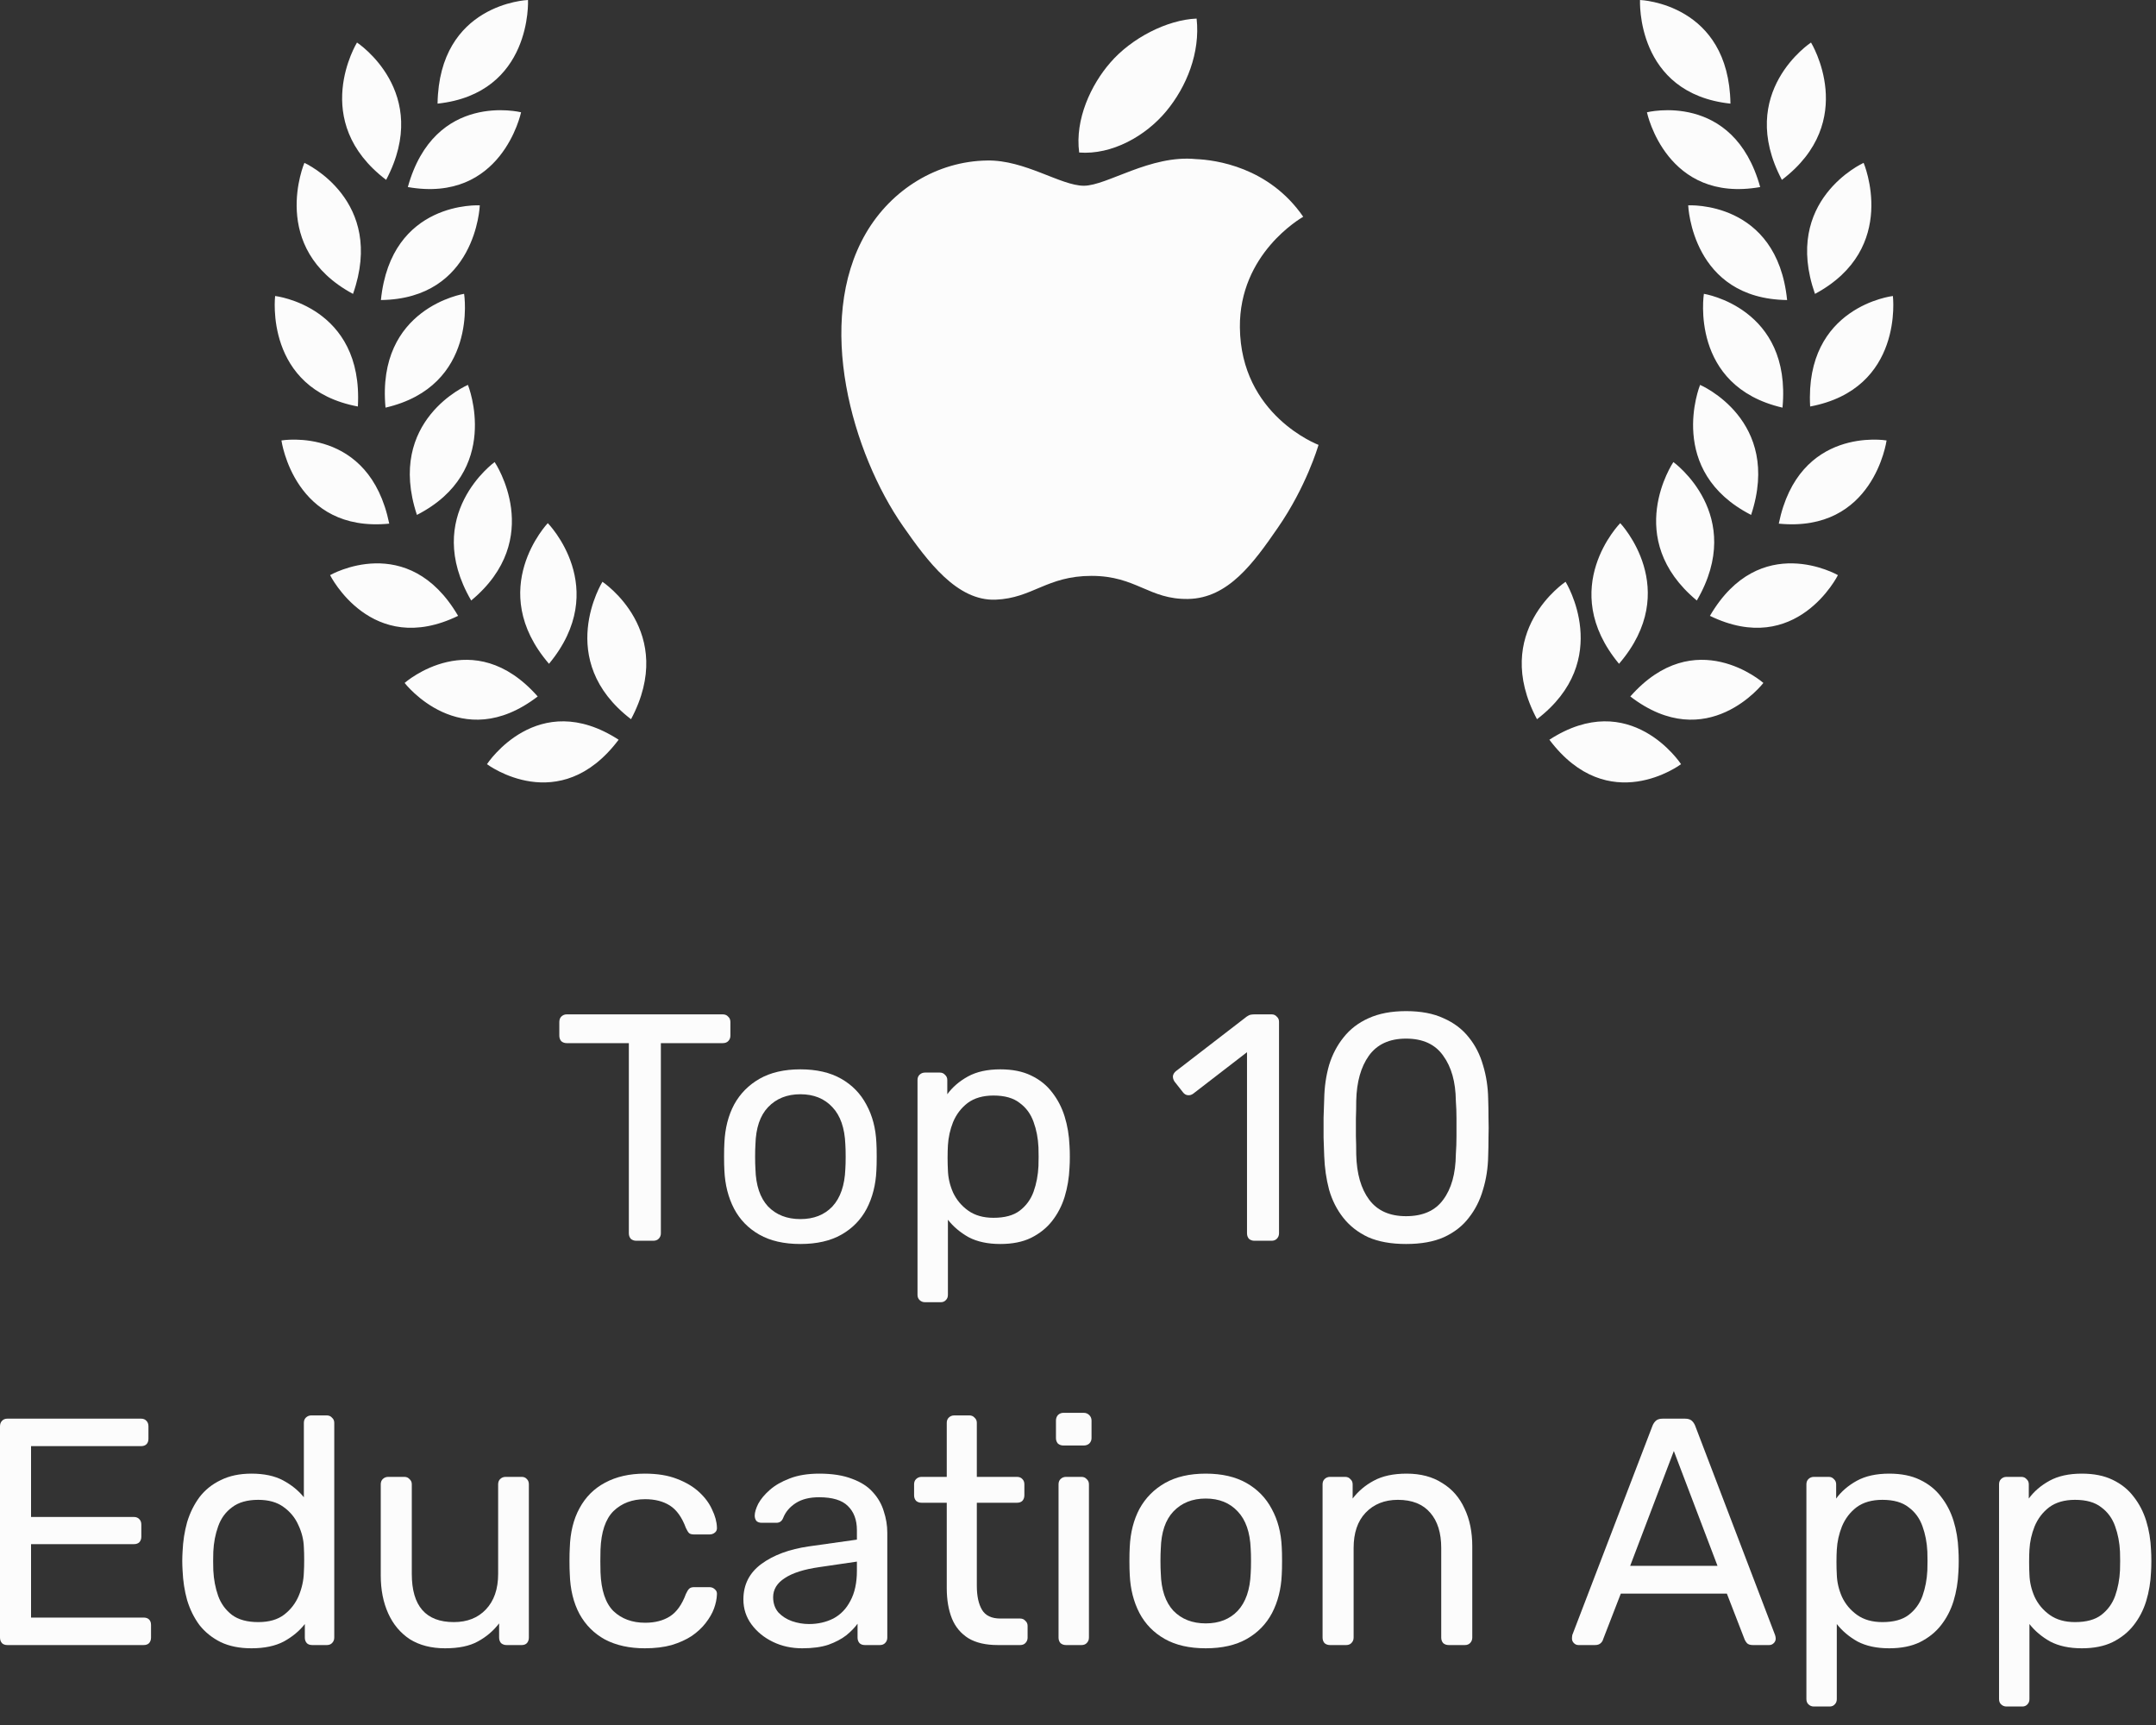
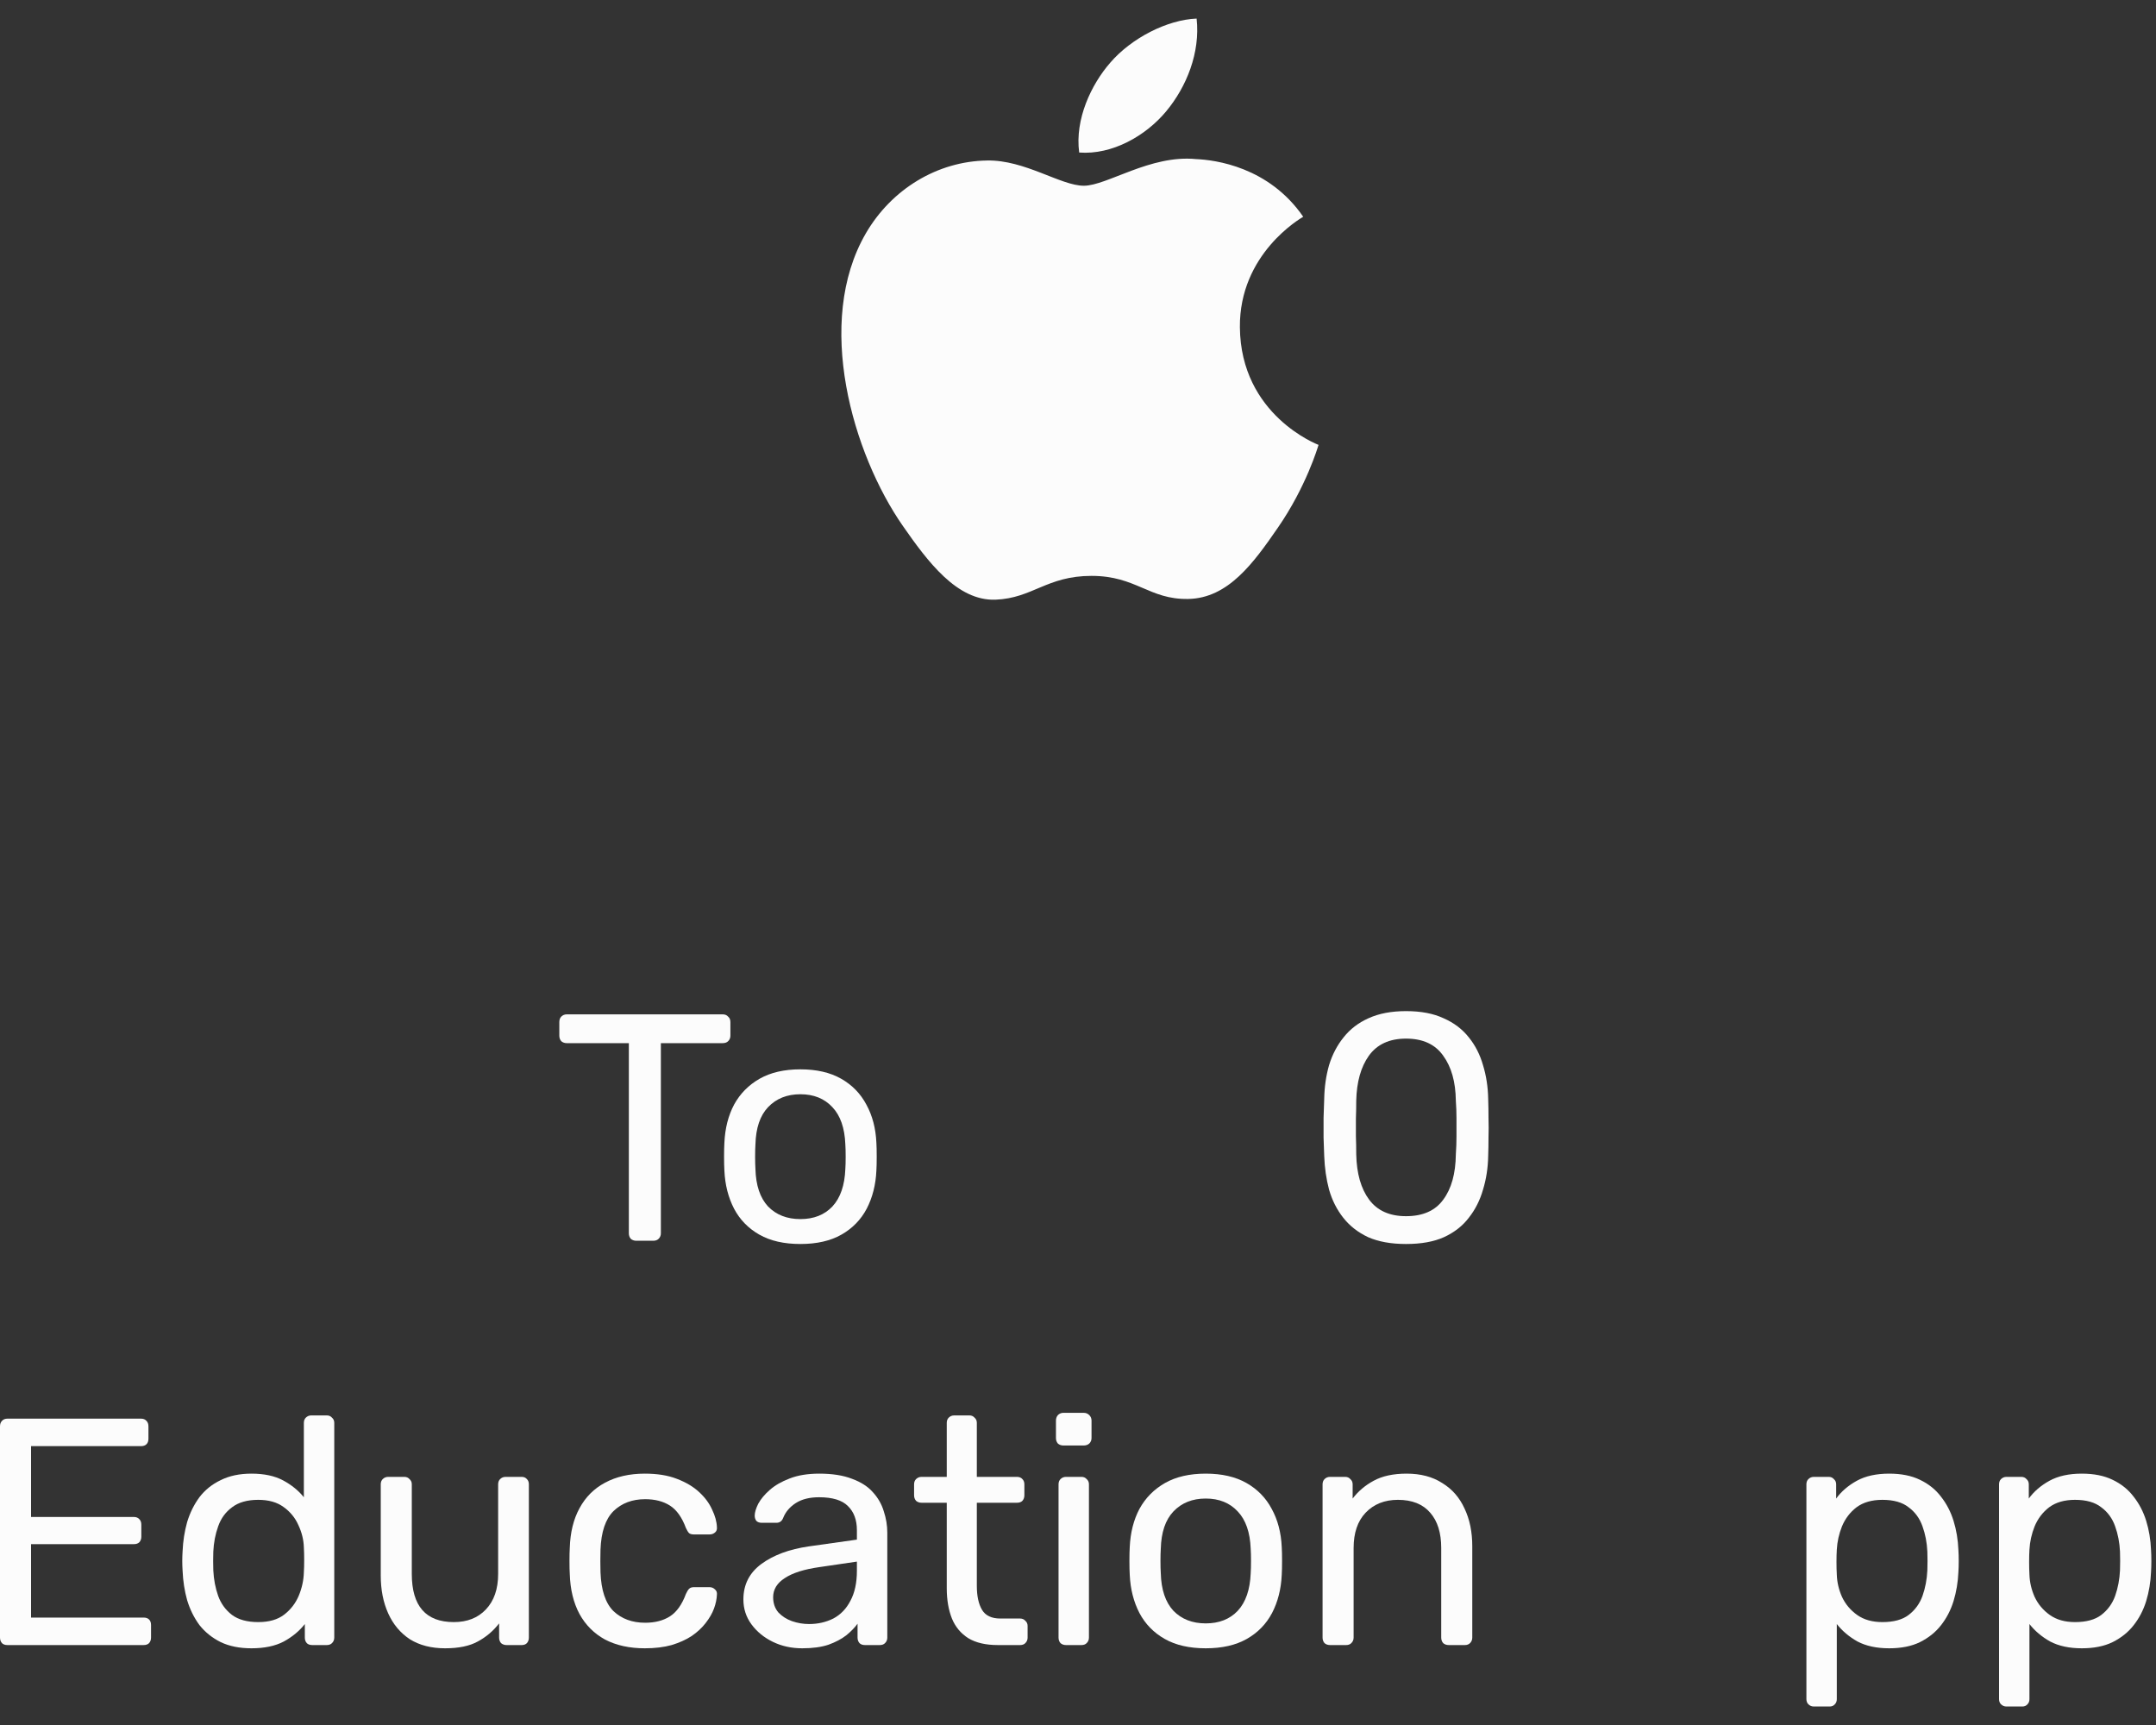
<svg xmlns="http://www.w3.org/2000/svg" width="80" height="64" viewBox="0 0 80 64" fill="none">
  <rect x="0" y="0" width="80" height="64" fill="#333333" stroke="none" />
  <path d="M23.61 46.034C23.53 46.034 23.462 46.01 23.406 45.962C23.358 45.906 23.334 45.838 23.334 45.758V38.702H21.03C20.95 38.702 20.882 38.678 20.826 38.63C20.778 38.574 20.754 38.506 20.754 38.426V37.922C20.754 37.834 20.778 37.766 20.826 37.718C20.882 37.662 20.95 37.634 21.03 37.634H26.814C26.902 37.634 26.97 37.662 27.018 37.718C27.074 37.766 27.102 37.834 27.102 37.922V38.426C27.102 38.506 27.074 38.574 27.018 38.63C26.97 38.678 26.902 38.702 26.814 38.702H24.522V45.758C24.522 45.838 24.494 45.906 24.438 45.962C24.39 46.01 24.322 46.034 24.234 46.034H23.61Z" fill="#FCFCFC" />
  <path d="M29.699 46.154C29.091 46.154 28.583 46.038 28.175 45.806C27.767 45.574 27.455 45.254 27.239 44.846C27.023 44.43 26.903 43.958 26.879 43.43C26.871 43.294 26.867 43.122 26.867 42.914C26.867 42.698 26.871 42.526 26.879 42.398C26.903 41.862 27.023 41.39 27.239 40.982C27.463 40.574 27.779 40.254 28.187 40.022C28.595 39.79 29.099 39.674 29.699 39.674C30.299 39.674 30.803 39.79 31.211 40.022C31.619 40.254 31.931 40.574 32.147 40.982C32.371 41.39 32.495 41.862 32.519 42.398C32.527 42.526 32.531 42.698 32.531 42.914C32.531 43.122 32.527 43.294 32.519 43.43C32.495 43.958 32.375 44.43 32.159 44.846C31.943 45.254 31.631 45.574 31.223 45.806C30.815 46.038 30.307 46.154 29.699 46.154ZM29.699 45.23C30.195 45.23 30.591 45.074 30.887 44.762C31.183 44.442 31.343 43.978 31.367 43.37C31.375 43.25 31.379 43.098 31.379 42.914C31.379 42.73 31.375 42.578 31.367 42.458C31.343 41.85 31.183 41.39 30.887 41.078C30.591 40.758 30.195 40.598 29.699 40.598C29.203 40.598 28.803 40.758 28.499 41.078C28.203 41.39 28.047 41.85 28.031 42.458C28.023 42.578 28.019 42.73 28.019 42.914C28.019 43.098 28.023 43.25 28.031 43.37C28.047 43.978 28.203 44.442 28.499 44.762C28.803 45.074 29.203 45.23 29.699 45.23Z" fill="#FCFCFC" />
-   <path d="M34.322 48.314C34.242 48.314 34.173 48.286 34.117 48.23C34.069 48.182 34.045 48.118 34.045 48.038V40.07C34.045 39.99 34.069 39.926 34.117 39.878C34.173 39.822 34.242 39.794 34.322 39.794H34.873C34.953 39.794 35.017 39.822 35.066 39.878C35.121 39.926 35.15 39.99 35.15 40.07V40.598C35.342 40.334 35.597 40.114 35.917 39.938C36.237 39.762 36.638 39.674 37.117 39.674C37.566 39.674 37.946 39.75 38.258 39.902C38.578 40.054 38.837 40.262 39.038 40.526C39.245 40.79 39.401 41.09 39.505 41.426C39.609 41.762 39.669 42.122 39.685 42.506C39.694 42.634 39.697 42.77 39.697 42.914C39.697 43.058 39.694 43.194 39.685 43.322C39.669 43.698 39.609 44.058 39.505 44.402C39.401 44.738 39.245 45.038 39.038 45.302C38.837 45.558 38.578 45.766 38.258 45.926C37.946 46.078 37.566 46.154 37.117 46.154C36.654 46.154 36.261 46.07 35.941 45.902C35.63 45.726 35.373 45.51 35.173 45.254V48.038C35.173 48.118 35.15 48.182 35.102 48.23C35.053 48.286 34.989 48.314 34.91 48.314H34.322ZM36.865 45.182C37.282 45.182 37.605 45.094 37.837 44.918C38.078 44.734 38.249 44.498 38.353 44.21C38.458 43.914 38.517 43.598 38.533 43.262C38.541 43.03 38.541 42.798 38.533 42.566C38.517 42.23 38.458 41.918 38.353 41.63C38.249 41.334 38.078 41.098 37.837 40.922C37.605 40.738 37.282 40.646 36.865 40.646C36.474 40.646 36.154 40.738 35.906 40.922C35.666 41.106 35.486 41.342 35.365 41.63C35.254 41.91 35.19 42.198 35.173 42.494C35.166 42.622 35.161 42.774 35.161 42.95C35.161 43.126 35.166 43.282 35.173 43.418C35.181 43.698 35.245 43.974 35.365 44.246C35.493 44.518 35.681 44.742 35.929 44.918C36.178 45.094 36.489 45.182 36.865 45.182Z" fill="#FCFCFC" />
-   <path d="M46.547 46.034C46.467 46.034 46.399 46.01 46.343 45.962C46.295 45.906 46.271 45.838 46.271 45.758V39.038L44.279 40.574C44.215 40.622 44.147 40.642 44.075 40.634C44.003 40.626 43.943 40.59 43.895 40.526L43.583 40.13C43.535 40.058 43.515 39.986 43.523 39.914C43.539 39.842 43.579 39.782 43.643 39.734L46.259 37.718C46.315 37.678 46.367 37.654 46.415 37.646C46.463 37.638 46.515 37.634 46.571 37.634H47.183C47.263 37.634 47.327 37.662 47.375 37.718C47.431 37.766 47.459 37.83 47.459 37.91V45.758C47.459 45.838 47.431 45.906 47.375 45.962C47.327 46.01 47.263 46.034 47.183 46.034H46.547Z" fill="#FCFCFC" />
  <path d="M52.172 46.154C51.62 46.154 51.152 46.07 50.768 45.902C50.392 45.726 50.084 45.486 49.844 45.182C49.604 44.878 49.428 44.53 49.316 44.138C49.212 43.746 49.152 43.33 49.136 42.89C49.128 42.674 49.12 42.446 49.112 42.206C49.112 41.966 49.112 41.722 49.112 41.474C49.12 41.226 49.128 40.99 49.136 40.766C49.144 40.326 49.204 39.91 49.316 39.518C49.436 39.126 49.616 38.782 49.856 38.486C50.096 38.182 50.404 37.946 50.78 37.778C51.164 37.602 51.628 37.514 52.172 37.514C52.724 37.514 53.188 37.602 53.564 37.778C53.948 37.946 54.26 38.182 54.5 38.486C54.74 38.782 54.916 39.126 55.028 39.518C55.148 39.91 55.212 40.326 55.22 40.766C55.228 40.99 55.232 41.226 55.232 41.474C55.24 41.722 55.24 41.966 55.232 42.206C55.232 42.446 55.228 42.674 55.22 42.89C55.212 43.33 55.148 43.746 55.028 44.138C54.916 44.53 54.74 44.878 54.5 45.182C54.268 45.486 53.96 45.726 53.576 45.902C53.2 46.07 52.732 46.154 52.172 46.154ZM52.172 45.122C52.796 45.122 53.256 44.918 53.552 44.51C53.856 44.102 54.012 43.542 54.02 42.83C54.036 42.598 54.044 42.374 54.044 42.158C54.044 41.934 54.044 41.714 54.044 41.498C54.044 41.274 54.036 41.054 54.02 40.838C54.012 40.142 53.856 39.586 53.552 39.17C53.256 38.746 52.796 38.534 52.172 38.534C51.556 38.534 51.096 38.746 50.792 39.17C50.496 39.586 50.34 40.142 50.324 40.838C50.324 41.054 50.32 41.274 50.312 41.498C50.312 41.714 50.312 41.934 50.312 42.158C50.32 42.374 50.324 42.598 50.324 42.83C50.34 43.542 50.5 44.102 50.804 44.51C51.108 44.918 51.564 45.122 52.172 45.122Z" fill="#FCFCFC" />
  <path d="M0.276 61.034C0.188 61.034 0.12 61.01 0.072 60.962C0.024 60.906 0 60.838 0 60.758V52.922C0 52.834 0.024 52.766 0.072 52.718C0.12 52.662 0.188 52.634 0.276 52.634H5.232C5.32 52.634 5.388 52.662 5.436 52.718C5.484 52.766 5.508 52.834 5.508 52.922V53.378C5.508 53.466 5.484 53.534 5.436 53.582C5.388 53.63 5.32 53.654 5.232 53.654H1.152V56.282H4.968C5.056 56.282 5.124 56.31 5.172 56.366C5.22 56.414 5.244 56.482 5.244 56.57V57.014C5.244 57.094 5.22 57.162 5.172 57.218C5.124 57.266 5.056 57.29 4.968 57.29H1.152V60.014H5.328C5.416 60.014 5.484 60.038 5.532 60.086C5.58 60.134 5.604 60.202 5.604 60.29V60.758C5.604 60.838 5.58 60.906 5.532 60.962C5.484 61.01 5.416 61.034 5.328 61.034H0.276Z" fill="#FCFCFC" />
  <path d="M9.331 61.154C8.891 61.154 8.511 61.078 8.191 60.926C7.871 60.766 7.607 60.554 7.399 60.29C7.199 60.018 7.047 59.71 6.943 59.366C6.847 59.022 6.791 58.658 6.775 58.274C6.767 58.146 6.763 58.026 6.763 57.914C6.763 57.802 6.767 57.682 6.775 57.554C6.791 57.178 6.847 56.818 6.943 56.474C7.047 56.13 7.199 55.822 7.399 55.55C7.607 55.278 7.871 55.066 8.191 54.914C8.511 54.754 8.891 54.674 9.331 54.674C9.803 54.674 10.195 54.758 10.507 54.926C10.819 55.094 11.075 55.302 11.275 55.55V52.79C11.275 52.71 11.299 52.646 11.347 52.598C11.403 52.542 11.471 52.514 11.551 52.514H12.127C12.207 52.514 12.271 52.542 12.319 52.598C12.375 52.646 12.403 52.71 12.403 52.79V60.758C12.403 60.838 12.375 60.906 12.319 60.962C12.271 61.01 12.207 61.034 12.127 61.034H11.587C11.499 61.034 11.431 61.01 11.383 60.962C11.335 60.906 11.311 60.838 11.311 60.758V60.254C11.111 60.51 10.851 60.726 10.531 60.902C10.211 61.07 9.811 61.154 9.331 61.154ZM9.583 60.182C9.983 60.182 10.303 60.09 10.543 59.906C10.783 59.722 10.963 59.49 11.083 59.21C11.203 58.922 11.267 58.63 11.275 58.334C11.283 58.206 11.287 58.054 11.287 57.878C11.287 57.694 11.283 57.538 11.275 57.41C11.267 57.13 11.199 56.854 11.071 56.582C10.951 56.31 10.767 56.086 10.519 55.91C10.279 55.734 9.967 55.646 9.583 55.646C9.175 55.646 8.851 55.738 8.611 55.922C8.371 56.098 8.199 56.334 8.095 56.63C7.991 56.918 7.931 57.23 7.915 57.566C7.907 57.798 7.907 58.03 7.915 58.262C7.931 58.598 7.991 58.914 8.095 59.21C8.199 59.498 8.371 59.734 8.611 59.918C8.851 60.094 9.175 60.182 9.583 60.182Z" fill="#FCFCFC" />
  <path d="M16.516 61.154C16.004 61.154 15.568 61.042 15.208 60.818C14.856 60.586 14.588 60.266 14.404 59.858C14.22 59.45 14.128 58.982 14.128 58.454V55.07C14.128 54.99 14.152 54.926 14.2 54.878C14.256 54.822 14.324 54.794 14.404 54.794H15.004C15.084 54.794 15.148 54.822 15.196 54.878C15.252 54.926 15.28 54.99 15.28 55.07V58.394C15.28 59.586 15.8 60.182 16.84 60.182C17.336 60.182 17.732 60.026 18.028 59.714C18.332 59.394 18.484 58.954 18.484 58.394V55.07C18.484 54.99 18.508 54.926 18.556 54.878C18.612 54.822 18.68 54.794 18.76 54.794H19.36C19.44 54.794 19.504 54.822 19.552 54.878C19.6 54.926 19.624 54.99 19.624 55.07V60.758C19.624 60.838 19.6 60.906 19.552 60.962C19.504 61.01 19.44 61.034 19.36 61.034H18.796C18.716 61.034 18.648 61.01 18.592 60.962C18.544 60.906 18.52 60.838 18.52 60.758V60.23C18.304 60.51 18.04 60.734 17.728 60.902C17.424 61.07 17.02 61.154 16.516 61.154Z" fill="#FCFCFC" />
  <path d="M23.927 61.154C23.358 61.154 22.866 61.046 22.451 60.83C22.043 60.606 21.727 60.29 21.503 59.882C21.279 59.466 21.159 58.97 21.142 58.394C21.134 58.274 21.131 58.114 21.131 57.914C21.131 57.714 21.134 57.554 21.142 57.434C21.159 56.858 21.279 56.366 21.503 55.958C21.727 55.542 22.043 55.226 22.451 55.01C22.866 54.786 23.358 54.674 23.927 54.674C24.39 54.674 24.787 54.738 25.114 54.866C25.451 54.994 25.727 55.158 25.942 55.358C26.159 55.558 26.319 55.774 26.422 56.006C26.535 56.238 26.595 56.458 26.602 56.666C26.61 56.746 26.587 56.81 26.53 56.858C26.474 56.906 26.407 56.93 26.326 56.93H25.75C25.671 56.93 25.61 56.914 25.57 56.882C25.53 56.842 25.491 56.778 25.451 56.69C25.306 56.298 25.11 56.022 24.863 55.862C24.614 55.702 24.306 55.622 23.939 55.622C23.459 55.622 23.067 55.77 22.762 56.066C22.466 56.362 22.306 56.838 22.282 57.494C22.274 57.782 22.274 58.062 22.282 58.334C22.306 58.998 22.466 59.478 22.762 59.774C23.067 60.062 23.459 60.206 23.939 60.206C24.306 60.206 24.614 60.126 24.863 59.966C25.11 59.806 25.306 59.53 25.451 59.138C25.491 59.05 25.53 58.986 25.57 58.946C25.61 58.906 25.671 58.886 25.75 58.886H26.326C26.407 58.886 26.474 58.914 26.53 58.97C26.587 59.018 26.61 59.082 26.602 59.162C26.595 59.33 26.558 59.502 26.494 59.678C26.43 59.854 26.326 60.034 26.183 60.218C26.047 60.394 25.875 60.554 25.666 60.698C25.459 60.834 25.21 60.946 24.922 61.034C24.634 61.114 24.302 61.154 23.927 61.154Z" fill="#FCFCFC" />
  <path d="M29.768 61.154C29.368 61.154 29.004 61.074 28.676 60.914C28.348 60.754 28.084 60.538 27.884 60.266C27.684 59.994 27.584 59.686 27.584 59.342C27.584 58.79 27.808 58.35 28.256 58.022C28.704 57.694 29.288 57.478 30.008 57.374L31.796 57.122V56.774C31.796 56.39 31.684 56.09 31.46 55.874C31.244 55.658 30.888 55.55 30.392 55.55C30.04 55.55 29.752 55.622 29.528 55.766C29.304 55.91 29.148 56.094 29.06 56.318C29.012 56.438 28.928 56.498 28.808 56.498H28.268C28.18 56.498 28.112 56.474 28.064 56.426C28.024 56.37 28.004 56.306 28.004 56.234C28.004 56.114 28.048 55.966 28.136 55.79C28.232 55.614 28.376 55.442 28.568 55.274C28.76 55.106 29.004 54.966 29.3 54.854C29.604 54.734 29.972 54.674 30.404 54.674C30.884 54.674 31.288 54.738 31.616 54.866C31.944 54.986 32.2 55.15 32.384 55.358C32.576 55.566 32.712 55.802 32.792 56.066C32.88 56.33 32.924 56.598 32.924 56.87V60.758C32.924 60.838 32.896 60.906 32.84 60.962C32.792 61.01 32.728 61.034 32.648 61.034H32.096C32.008 61.034 31.94 61.01 31.892 60.962C31.844 60.906 31.82 60.838 31.82 60.758V60.242C31.716 60.386 31.576 60.53 31.4 60.674C31.224 60.81 31.004 60.926 30.74 61.022C30.476 61.11 30.152 61.154 29.768 61.154ZM30.02 60.254C30.348 60.254 30.648 60.186 30.92 60.05C31.192 59.906 31.404 59.686 31.556 59.39C31.716 59.094 31.796 58.722 31.796 58.274V57.938L30.404 58.142C29.836 58.222 29.408 58.358 29.12 58.55C28.832 58.734 28.688 58.97 28.688 59.258C28.688 59.482 28.752 59.67 28.88 59.822C29.016 59.966 29.184 60.074 29.384 60.146C29.592 60.218 29.804 60.254 30.02 60.254Z" fill="#FCFCFC" />
  <path d="M37.026 61.034C36.578 61.034 36.214 60.95 35.934 60.782C35.654 60.606 35.45 60.362 35.322 60.05C35.194 59.73 35.13 59.354 35.13 58.922V55.754H34.194C34.114 55.754 34.046 55.73 33.99 55.682C33.942 55.626 33.918 55.558 33.918 55.478V55.07C33.918 54.99 33.942 54.926 33.99 54.878C34.046 54.822 34.114 54.794 34.194 54.794H35.13V52.79C35.13 52.71 35.154 52.646 35.202 52.598C35.258 52.542 35.326 52.514 35.406 52.514H35.97C36.05 52.514 36.114 52.542 36.162 52.598C36.218 52.646 36.246 52.71 36.246 52.79V54.794H37.734C37.822 54.794 37.89 54.822 37.938 54.878C37.986 54.926 38.01 54.99 38.01 55.07V55.478C38.01 55.558 37.986 55.626 37.938 55.682C37.89 55.73 37.822 55.754 37.734 55.754H36.246V58.838C36.246 59.214 36.31 59.51 36.438 59.726C36.566 59.942 36.794 60.05 37.122 60.05H37.854C37.934 60.05 37.998 60.078 38.046 60.134C38.102 60.182 38.13 60.246 38.13 60.326V60.758C38.13 60.838 38.102 60.906 38.046 60.962C37.998 61.01 37.934 61.034 37.854 61.034H37.026Z" fill="#FCFCFC" />
  <path d="M39.554 61.034C39.474 61.034 39.406 61.01 39.35 60.962C39.302 60.906 39.278 60.838 39.278 60.758V55.07C39.278 54.99 39.302 54.926 39.35 54.878C39.406 54.822 39.474 54.794 39.554 54.794H40.13C40.21 54.794 40.274 54.822 40.322 54.878C40.378 54.926 40.406 54.99 40.406 55.07V60.758C40.406 60.838 40.378 60.906 40.322 60.962C40.274 61.01 40.21 61.034 40.13 61.034H39.554ZM39.458 53.63C39.378 53.63 39.31 53.606 39.254 53.558C39.206 53.502 39.182 53.434 39.182 53.354V52.706C39.182 52.626 39.206 52.558 39.254 52.502C39.31 52.446 39.378 52.418 39.458 52.418H40.214C40.294 52.418 40.362 52.446 40.418 52.502C40.474 52.558 40.502 52.626 40.502 52.706V53.354C40.502 53.434 40.474 53.502 40.418 53.558C40.362 53.606 40.294 53.63 40.214 53.63H39.458Z" fill="#FCFCFC" />
  <path d="M44.74 61.154C44.132 61.154 43.624 61.038 43.216 60.806C42.808 60.574 42.496 60.254 42.28 59.846C42.064 59.43 41.944 58.958 41.92 58.43C41.912 58.294 41.908 58.122 41.908 57.914C41.908 57.698 41.912 57.526 41.92 57.398C41.944 56.862 42.064 56.39 42.28 55.982C42.504 55.574 42.82 55.254 43.228 55.022C43.636 54.79 44.14 54.674 44.74 54.674C45.34 54.674 45.844 54.79 46.252 55.022C46.66 55.254 46.972 55.574 47.188 55.982C47.412 56.39 47.536 56.862 47.56 57.398C47.568 57.526 47.572 57.698 47.572 57.914C47.572 58.122 47.568 58.294 47.56 58.43C47.536 58.958 47.416 59.43 47.2 59.846C46.984 60.254 46.672 60.574 46.264 60.806C45.856 61.038 45.348 61.154 44.74 61.154ZM44.74 60.23C45.236 60.23 45.632 60.074 45.928 59.762C46.224 59.442 46.384 58.978 46.408 58.37C46.416 58.25 46.42 58.098 46.42 57.914C46.42 57.73 46.416 57.578 46.408 57.458C46.384 56.85 46.224 56.39 45.928 56.078C45.632 55.758 45.236 55.598 44.74 55.598C44.244 55.598 43.844 55.758 43.54 56.078C43.244 56.39 43.088 56.85 43.072 57.458C43.064 57.578 43.06 57.73 43.06 57.914C43.06 58.098 43.064 58.25 43.072 58.37C43.088 58.978 43.244 59.442 43.54 59.762C43.844 60.074 44.244 60.23 44.74 60.23Z" fill="#FCFCFC" />
  <path d="M49.35 61.034C49.27 61.034 49.203 61.01 49.147 60.962C49.099 60.906 49.075 60.838 49.075 60.758V55.07C49.075 54.99 49.099 54.926 49.147 54.878C49.203 54.822 49.27 54.794 49.35 54.794H49.914C49.995 54.794 50.059 54.822 50.106 54.878C50.163 54.926 50.191 54.99 50.191 55.07V55.598C50.398 55.326 50.658 55.106 50.971 54.938C51.291 54.762 51.699 54.674 52.194 54.674C52.715 54.674 53.154 54.79 53.514 55.022C53.883 55.246 54.158 55.562 54.343 55.97C54.535 56.37 54.63 56.838 54.63 57.374V60.758C54.63 60.838 54.602 60.906 54.547 60.962C54.498 61.01 54.434 61.034 54.355 61.034H53.755C53.675 61.034 53.606 61.01 53.55 60.962C53.502 60.906 53.478 60.838 53.478 60.758V57.434C53.478 56.874 53.343 56.438 53.071 56.126C52.798 55.806 52.398 55.646 51.87 55.646C51.374 55.646 50.974 55.806 50.67 56.126C50.374 56.438 50.227 56.874 50.227 57.434V60.758C50.227 60.838 50.199 60.906 50.142 60.962C50.094 61.01 50.031 61.034 49.95 61.034H49.35Z" fill="#FCFCFC" />
-   <path d="M58.569 61.034C58.505 61.034 58.449 61.01 58.401 60.962C58.353 60.914 58.329 60.858 58.329 60.794C58.329 60.754 58.333 60.71 58.341 60.662L61.317 52.898C61.349 52.818 61.393 52.754 61.449 52.706C61.505 52.658 61.589 52.634 61.701 52.634H62.517C62.629 52.634 62.713 52.658 62.769 52.706C62.825 52.754 62.869 52.818 62.901 52.898L65.865 60.662C65.881 60.71 65.889 60.754 65.889 60.794C65.889 60.858 65.865 60.914 65.817 60.962C65.769 61.01 65.713 61.034 65.649 61.034H65.037C64.941 61.034 64.869 61.01 64.821 60.962C64.781 60.914 64.753 60.87 64.737 60.83L64.077 59.126H60.141L59.481 60.83C59.473 60.87 59.445 60.914 59.397 60.962C59.349 61.01 59.277 61.034 59.181 61.034H58.569ZM60.489 58.094H63.729L62.109 53.834L60.489 58.094Z" fill="#FCFCFC" />
  <path d="M67.304 63.314C67.224 63.314 67.156 63.286 67.1 63.23C67.052 63.182 67.028 63.118 67.028 63.038V55.07C67.028 54.99 67.052 54.926 67.1 54.878C67.156 54.822 67.224 54.794 67.304 54.794H67.856C67.936 54.794 68 54.822 68.048 54.878C68.104 54.926 68.132 54.99 68.132 55.07V55.598C68.324 55.334 68.58 55.114 68.9 54.938C69.22 54.762 69.62 54.674 70.1 54.674C70.548 54.674 70.928 54.75 71.24 54.902C71.56 55.054 71.82 55.262 72.02 55.526C72.228 55.79 72.384 56.09 72.488 56.426C72.592 56.762 72.652 57.122 72.668 57.506C72.676 57.634 72.68 57.77 72.68 57.914C72.68 58.058 72.676 58.194 72.668 58.322C72.652 58.698 72.592 59.058 72.488 59.402C72.384 59.738 72.228 60.038 72.02 60.302C71.82 60.558 71.56 60.766 71.24 60.926C70.928 61.078 70.548 61.154 70.1 61.154C69.636 61.154 69.244 61.07 68.924 60.902C68.612 60.726 68.356 60.51 68.156 60.254V63.038C68.156 63.118 68.132 63.182 68.084 63.23C68.036 63.286 67.972 63.314 67.892 63.314H67.304ZM69.848 60.182C70.264 60.182 70.588 60.094 70.82 59.918C71.06 59.734 71.232 59.498 71.336 59.21C71.44 58.914 71.5 58.598 71.516 58.262C71.524 58.03 71.524 57.798 71.516 57.566C71.5 57.23 71.44 56.918 71.336 56.63C71.232 56.334 71.06 56.098 70.82 55.922C70.588 55.738 70.264 55.646 69.848 55.646C69.456 55.646 69.136 55.738 68.888 55.922C68.648 56.106 68.468 56.342 68.348 56.63C68.236 56.91 68.172 57.198 68.156 57.494C68.148 57.622 68.144 57.774 68.144 57.95C68.144 58.126 68.148 58.282 68.156 58.418C68.164 58.698 68.228 58.974 68.348 59.246C68.476 59.518 68.664 59.742 68.912 59.918C69.16 60.094 69.472 60.182 69.848 60.182Z" fill="#FCFCFC" />
  <path d="M74.452 63.314C74.372 63.314 74.304 63.286 74.248 63.23C74.2 63.182 74.176 63.118 74.176 63.038V55.07C74.176 54.99 74.2 54.926 74.248 54.878C74.304 54.822 74.372 54.794 74.452 54.794H75.004C75.084 54.794 75.148 54.822 75.196 54.878C75.252 54.926 75.28 54.99 75.28 55.07V55.598C75.472 55.334 75.728 55.114 76.048 54.938C76.368 54.762 76.768 54.674 77.248 54.674C77.696 54.674 78.076 54.75 78.388 54.902C78.708 55.054 78.968 55.262 79.168 55.526C79.376 55.79 79.532 56.09 79.636 56.426C79.74 56.762 79.8 57.122 79.816 57.506C79.824 57.634 79.828 57.77 79.828 57.914C79.828 58.058 79.824 58.194 79.816 58.322C79.8 58.698 79.74 59.058 79.636 59.402C79.532 59.738 79.376 60.038 79.168 60.302C78.968 60.558 78.708 60.766 78.388 60.926C78.076 61.078 77.696 61.154 77.248 61.154C76.784 61.154 76.392 61.07 76.072 60.902C75.76 60.726 75.504 60.51 75.304 60.254V63.038C75.304 63.118 75.28 63.182 75.232 63.23C75.184 63.286 75.12 63.314 75.04 63.314H74.452ZM76.996 60.182C77.412 60.182 77.736 60.094 77.968 59.918C78.208 59.734 78.38 59.498 78.484 59.21C78.588 58.914 78.648 58.598 78.664 58.262C78.672 58.03 78.672 57.798 78.664 57.566C78.648 57.23 78.588 56.918 78.484 56.63C78.38 56.334 78.208 56.098 77.968 55.922C77.736 55.738 77.412 55.646 76.996 55.646C76.604 55.646 76.284 55.738 76.036 55.922C75.796 56.106 75.616 56.342 75.496 56.63C75.384 56.91 75.32 57.198 75.304 57.494C75.296 57.622 75.292 57.774 75.292 57.95C75.292 58.126 75.296 58.282 75.304 58.418C75.312 58.698 75.376 58.974 75.496 59.246C75.624 59.518 75.812 59.742 76.06 59.918C76.308 60.094 76.62 60.182 76.996 60.182Z" fill="#FCFCFC" />
  <path d="M46.007 12.144C46.037 15.407 48.894 16.493 48.925 16.506C48.901 16.583 48.469 18.054 47.42 19.573C46.514 20.887 45.573 22.195 44.091 22.222C42.635 22.249 42.167 21.366 40.502 21.366C38.838 21.366 38.318 22.195 36.94 22.249C35.509 22.302 34.42 20.829 33.506 19.52C31.639 16.843 30.212 11.956 32.128 8.657C33.08 7.019 34.781 5.981 36.628 5.955C38.032 5.928 39.358 6.891 40.217 6.891C41.075 6.891 42.686 5.733 44.379 5.903C45.088 5.932 47.079 6.187 48.357 8.042C48.254 8.105 45.982 9.416 46.007 12.144V12.144ZM43.27 4.132C44.029 3.221 44.541 1.952 44.401 0.689C43.307 0.733 41.983 1.413 41.198 2.324C40.494 3.13 39.878 4.421 40.044 5.659C41.264 5.752 42.511 5.044 43.27 4.132" fill="#FCFCFC" />
-   <path d="M22.955 27.445C19.951 25.5 18.086 28.326 18.069 28.352C18.084 28.363 20.76 30.36 22.955 27.445ZM19.952 25.84C17.548 23.115 15.028 25.325 15.014 25.338C15.014 25.338 17.088 28.037 19.952 25.84ZM22.354 21.585C22.354 21.585 20.549 24.49 23.415 26.684C25.147 23.431 22.354 21.585 22.354 21.585ZM20.326 19.409C20.326 19.409 17.994 21.863 20.371 24.628C22.7 21.818 20.326 19.409 20.326 19.409ZM16.998 22.849C15.142 19.672 12.248 21.338 12.248 21.338C12.248 21.338 13.78 24.412 16.998 22.849ZM18.354 17.143C18.354 17.143 15.633 19.101 17.484 22.28C20.251 19.981 18.374 17.171 18.354 17.143ZM14.443 19.428C13.702 15.803 10.479 16.335 10.443 16.341C10.446 16.359 10.923 19.774 14.443 19.428ZM17.363 14.28C17.363 14.28 14.306 15.582 15.47 19.104C18.635 17.482 17.379 14.321 17.363 14.28ZM17.221 10.901C17.221 10.901 13.959 11.414 14.305 15.124C17.766 14.323 17.221 10.901 17.221 10.901ZM10.209 10.982C10.209 10.982 9.79 14.425 13.279 15.082C13.488 11.36 10.209 10.982 10.209 10.982ZM17.803 7.619C17.803 7.619 14.51 7.424 14.134 11.132C17.658 11.086 17.802 7.656 17.803 7.619ZM11.295 6.042C11.295 6.042 9.943 9.208 13.099 10.904C14.32 7.427 11.329 6.058 11.295 6.042ZM19.335 4.166C19.335 4.166 16.126 3.361 15.133 6.94C18.612 7.552 19.328 4.196 19.335 4.166ZM13.247 1.578C13.247 1.578 11.454 4.491 14.328 6.673C16.048 3.413 13.247 1.578 13.247 1.578ZM19.592 0C19.555 0.001 16.294 0.137 16.236 3.845C19.762 3.465 19.592 0 19.592 0Z" fill="#FCFCFC" />
-   <path d="M57.491 27.445C60.495 25.5 62.36 28.326 62.377 28.352C62.361 28.363 59.686 30.36 57.491 27.445ZM60.494 25.84C62.898 23.115 65.418 25.325 65.432 25.338C65.432 25.338 63.358 28.037 60.494 25.84ZM58.092 21.585C58.092 21.585 59.897 24.49 57.031 26.684C55.299 23.431 58.092 21.585 58.092 21.585ZM60.12 19.409C60.12 19.409 62.452 21.863 60.075 24.628C57.746 21.818 60.12 19.409 60.12 19.409ZM63.448 22.849C65.304 19.672 68.198 21.338 68.198 21.338C68.198 21.338 66.666 24.412 63.448 22.849ZM62.092 17.143C62.092 17.143 64.813 19.101 62.962 22.28C60.194 19.981 62.072 17.171 62.092 17.143ZM66.003 19.428C66.743 15.803 69.966 16.335 70.003 16.341C70 16.359 69.522 19.774 66.003 19.428ZM63.083 14.28C63.083 14.28 66.14 15.582 64.976 19.104C61.81 17.482 63.066 14.321 63.083 14.28ZM63.224 10.901C63.224 10.901 66.487 11.414 66.141 15.124C62.679 14.323 63.224 10.901 63.224 10.901ZM70.237 10.982C70.237 10.982 70.656 14.425 67.167 15.082C66.958 11.36 70.237 10.982 70.237 10.982ZM62.642 7.619C62.642 7.619 65.936 7.424 66.312 11.132C62.788 11.086 62.644 7.656 62.642 7.619ZM69.151 6.042C69.151 6.042 70.503 9.208 67.346 10.904C66.126 7.427 69.116 6.058 69.151 6.042ZM61.111 4.166C61.111 4.166 64.32 3.361 65.313 6.94C61.834 7.552 61.117 4.196 61.111 4.166ZM67.199 1.578C67.199 1.578 68.992 4.491 66.118 6.673C64.398 3.413 67.199 1.578 67.199 1.578ZM60.854 0C60.891 0.001 64.151 0.137 64.21 3.845C60.684 3.465 60.854 0 60.854 0Z" fill="#FCFCFC" />
</svg>